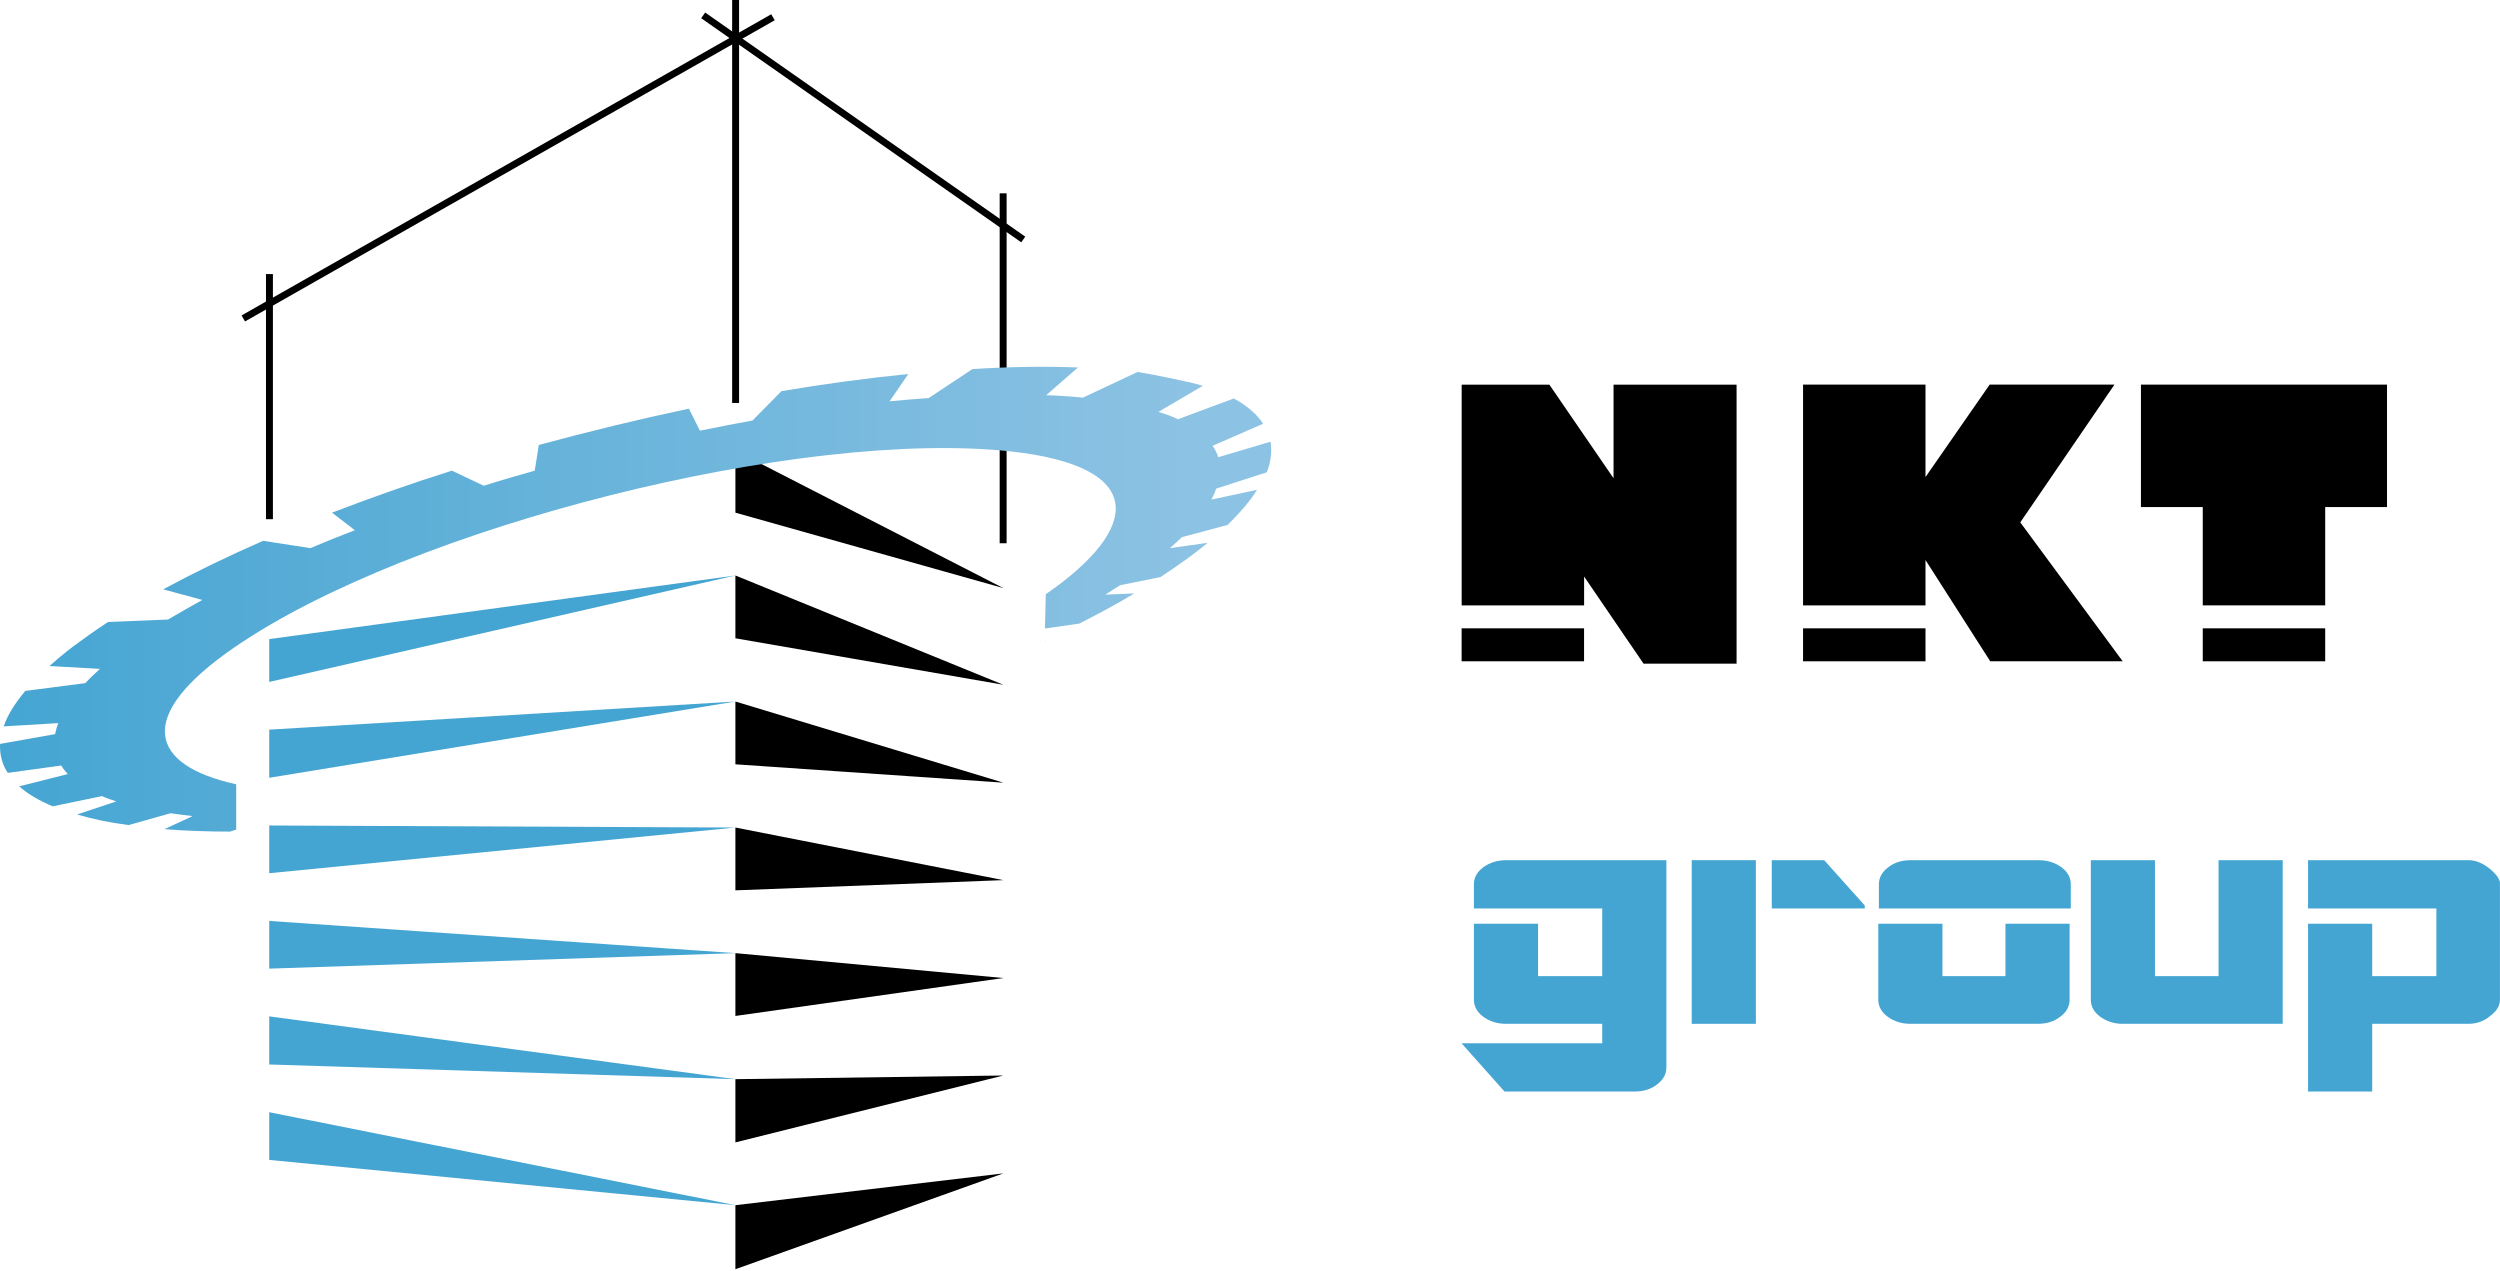
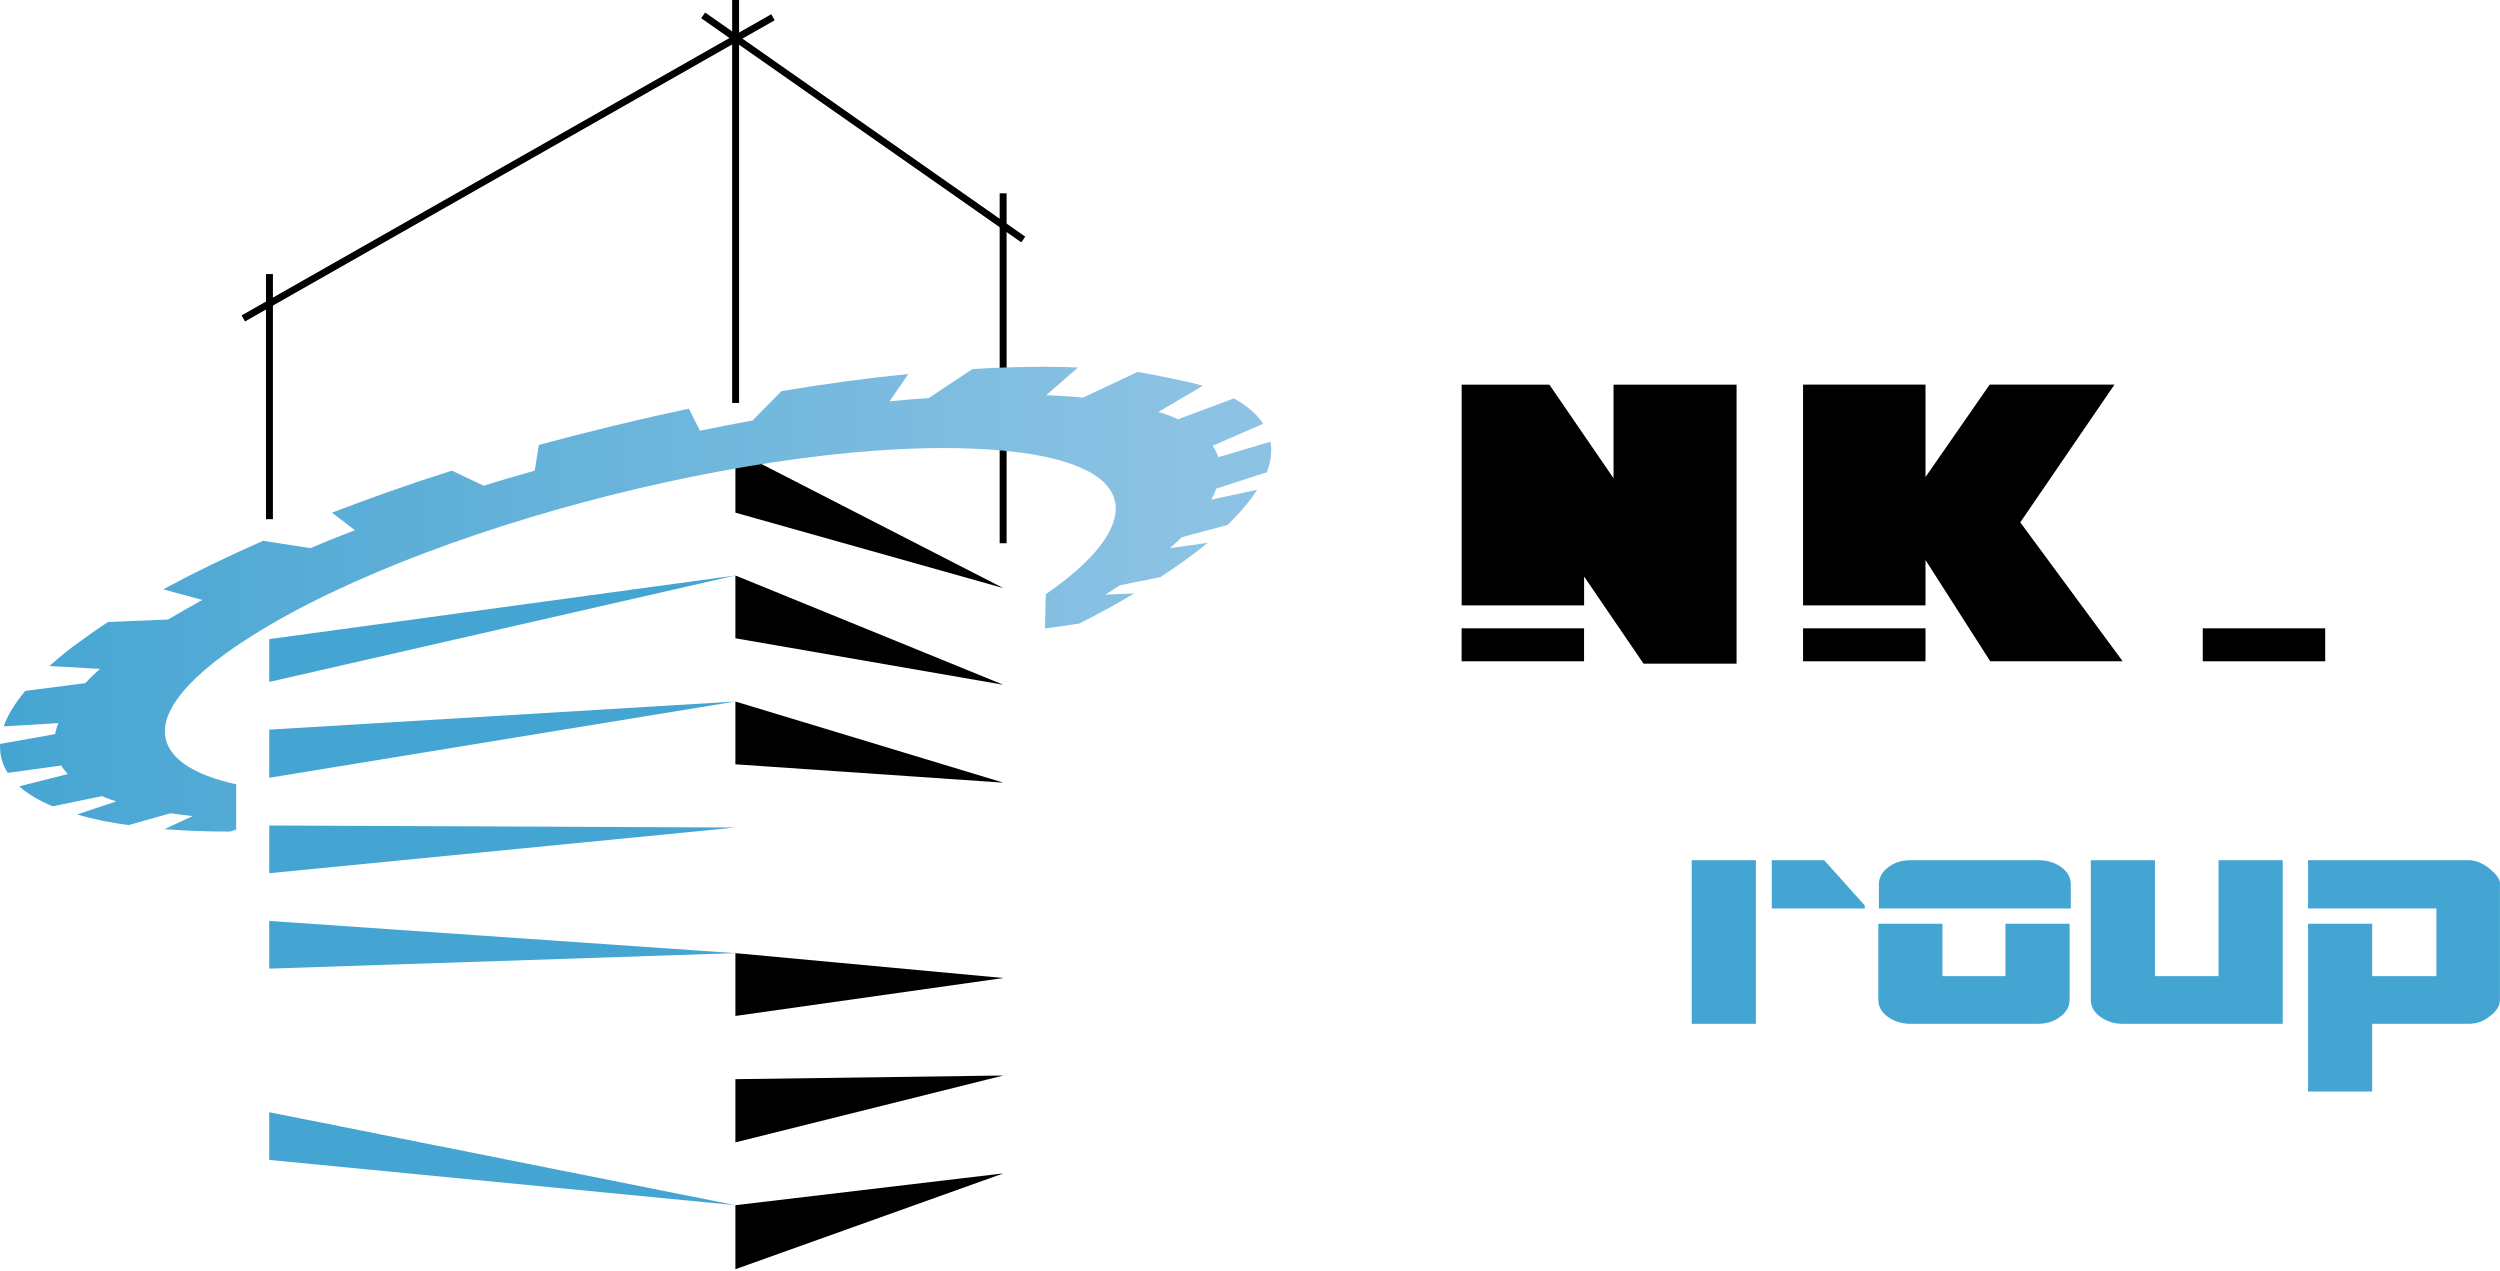
<svg xmlns="http://www.w3.org/2000/svg" width="480" height="244" viewBox="0 0 480 244" fill="none">
  <path d="M304.14 120.639H280.631V126.968H304.14V120.639Z" fill="black" />
  <path d="M309.8 73.854V91.825L297.481 73.854H280.64V116.238H304.149V110.7L315.565 127.427H333.422V73.854H309.8Z" fill="black" />
  <path d="M369.696 120.64H346.187V126.969H369.696V120.64Z" fill="black" />
  <path d="M387.893 100.295L405.976 73.847H382.015L369.696 91.592V73.847H346.187V116.231H369.696V107.528L382.128 126.968H407.559L387.893 100.295Z" fill="black" />
  <path d="M446.438 120.64H422.929V126.969H446.438V120.64Z" fill="black" />
-   <path d="M411.061 73.847V97.356H422.929V116.231H446.438V97.356H458.306V73.847H411.061Z" fill="black" />
-   <path d="M284.796 166.511C283.553 167.415 282.988 168.546 282.988 169.789V174.423H307.627V187.421H295.307V177.361H282.988V191.942C282.988 193.185 283.553 194.315 284.796 195.219C286.039 196.123 287.509 196.576 289.204 196.576H307.627V200.305H280.614L288.865 209.573H313.843C315.539 209.573 317.008 209.121 318.138 208.217C319.382 207.313 319.947 206.183 319.947 204.939V165.155H289.204C287.509 165.155 286.039 165.607 284.796 166.511Z" fill="#45A5D2" />
  <path d="M337.129 165.153H324.81V196.574H337.129V165.153Z" fill="#45A5D2" />
  <path d="M385.271 187.418H372.952V177.359H360.632V191.939C360.632 193.182 361.197 194.313 362.441 195.217C363.684 196.121 365.153 196.573 366.735 196.573H391.262C392.957 196.573 394.426 196.121 395.557 195.217C396.8 194.313 397.365 193.182 397.365 191.939V177.359H385.045V187.418H385.271Z" fill="#45A5D2" />
  <path d="M426.074 187.419H413.755V165.153H401.435V191.94C401.435 193.183 402 194.313 403.243 195.217C404.487 196.122 405.956 196.574 407.538 196.574H438.281V165.153H425.961V187.419H426.074Z" fill="#45A5D2" />
  <path d="M477.955 166.735C476.485 165.605 475.242 165.153 473.886 165.153H443.143V174.421H467.783V187.419H455.463V177.359H443.143V209.571H455.463V196.574H473.886C475.468 196.574 476.825 196.122 478.068 195.104C479.424 194.087 479.989 193.07 479.989 191.94V169.787C480.102 168.883 479.311 167.865 477.955 166.735Z" fill="#45A5D2" />
  <path d="M350.24 165.153H340.18V174.421H358.038V173.856L350.24 165.153Z" fill="#45A5D2" />
  <path d="M395.784 166.509C394.541 165.605 393.072 165.153 391.376 165.153H366.85C365.154 165.153 363.685 165.605 362.555 166.509C361.312 167.413 360.747 168.544 360.747 169.787V173.856V174.421H361.199H397.592V169.787C397.592 168.544 397.027 167.413 395.784 166.509Z" fill="#45A5D2" />
  <path d="M141.196 243.691V231.397L192.644 225.289L141.196 243.691Z" fill="black" />
  <path d="M141.196 219.338V207.201L192.644 206.496L141.196 219.338Z" fill="black" />
  <path d="M141.196 195.063V183.003L192.644 187.78L141.196 195.063Z" fill="black" />
-   <path d="M141.196 170.945V158.885L192.644 168.987L141.196 170.945Z" fill="black" />
  <path d="M141.196 146.748V134.689L192.644 150.272L141.196 146.748Z" fill="black" />
  <path d="M141.196 122.55V110.491L192.644 131.477L141.196 122.55Z" fill="black" />
  <path d="M141.199 98.432V86.53L192.647 112.919L141.199 98.432Z" fill="black" />
  <path d="M51.693 222.705L141.198 231.397L51.693 213.543V222.705Z" fill="#45A5D2" />
-   <path d="M51.693 204.381L141.198 207.201L51.693 195.141V204.381Z" fill="#45A5D2" />
  <path d="M51.693 185.98L141.198 183.004L51.693 176.818V185.98Z" fill="#45A5D2" />
  <path d="M51.693 167.656L141.198 158.885L51.693 158.494V167.656Z" fill="#45A5D2" />
  <path d="M51.693 149.332L141.198 134.689L51.693 140.092V149.332Z" fill="#45A5D2" />
  <path d="M51.693 130.929L141.198 110.491L51.693 122.706V130.929Z" fill="#45A5D2" />
  <path d="M52.399 52.622H51.068V99.685H52.399V52.622Z" fill="black" />
  <path d="M141.903 0H140.572V77.368H141.903V0Z" fill="black" />
  <path d="M193.269 37.116H191.937V104.304H193.269V37.116Z" fill="black" />
  <path d="M148.082 2.734L46.382 60.563L47.04 61.72L148.74 3.891L148.082 2.734Z" fill="black" />
  <path d="M135.392 2.406L134.628 3.496L196.083 46.527L196.847 45.436L135.392 2.406Z" fill="black" />
  <path d="M243.231 90.679C244.014 88.643 244.249 86.686 243.935 84.806L233.912 87.782C233.677 86.999 233.286 86.294 232.816 85.589L242.526 81.361C241.351 79.56 239.472 77.915 236.888 76.506L226.16 80.499C225.063 79.951 223.81 79.481 222.401 79.09L230.936 74.078C228.274 73.217 219.582 71.572 218.407 71.416L207.914 76.349C205.643 76.114 203.294 75.957 200.866 75.879L206.974 70.554C200.788 70.319 193.975 70.398 186.693 70.868L178.314 76.427C175.808 76.584 173.302 76.819 170.796 77.054L174.399 71.807C166.568 72.59 158.424 73.687 150.045 75.096L144.485 80.734C141.118 81.361 137.751 81.987 134.384 82.692L132.269 78.463C122.637 80.499 113.006 82.849 103.452 85.433L102.669 90.366C99.38 91.306 96.091 92.245 92.881 93.263L86.773 90.366C78.785 92.872 71.111 95.613 63.75 98.432L68.136 101.799C65.238 102.895 62.341 104.07 59.6 105.244L50.517 103.835C43.547 106.889 37.126 110.021 31.331 113.153L38.849 115.189C36.578 116.442 34.385 117.695 32.271 118.948L20.76 119.418C18.332 120.984 16.061 122.629 13.947 124.195C12.303 125.448 10.815 126.701 9.484 127.875L19.194 128.423C18.176 129.363 17.236 130.224 16.375 131.164L4.863 132.652C2.827 135.079 1.418 137.35 0.713 139.465L11.206 138.838C10.893 139.543 10.736 140.248 10.58 140.952L0.008 142.832C-0.07 144.868 0.4 146.747 1.496 148.392L11.754 146.982C12.068 147.53 12.537 148.078 13.007 148.627L3.689 150.976C5.333 152.464 7.526 153.717 10.11 154.813L19.585 152.855C20.447 153.247 21.386 153.56 22.326 153.873L14.808 156.379C17.706 157.24 20.995 157.945 24.675 158.415L32.741 156.144C34.072 156.301 35.481 156.536 36.969 156.692L31.566 159.198C35.481 159.511 39.71 159.668 44.174 159.668L45.348 159.276V150.584C28.59 146.904 25.771 137.507 45.035 124.273C78.785 101.094 153.725 82.222 194.21 86.686C220.13 89.583 219.269 101.329 200.788 114.093L200.631 120.671L207.209 119.731C211.046 117.774 214.57 115.894 217.781 113.936L212.221 114.171C213.161 113.545 214.1 112.997 215.04 112.37L222.792 110.804C226.16 108.612 229.214 106.419 231.876 104.226L224.593 105.244C225.455 104.54 226.16 103.835 226.943 103.13L235.713 100.781C238.062 98.432 240.02 96.239 241.351 94.046L232.581 95.926C232.972 95.221 233.286 94.516 233.52 93.811L243.231 90.679Z" fill="url(#paint0_linear_158:79)" />
  <path d="M200.707 123.022C200.785 123.022 200.785 122.944 200.863 122.944H200.707V123.022Z" fill="url(#paint1_linear_158:79)" />
  <defs>
    <linearGradient id="paint0_linear_158:79" x1="0.008" y1="114.993" x2="244.086" y2="114.993" gradientUnits="userSpaceOnUse">
      <stop stop-color="#45A5D2" />
      <stop offset="0.932" stop-color="#8CC2E3" />
    </linearGradient>
    <linearGradient id="paint1_linear_158:79" x1="200.708" y1="122.95" x2="200.877" y2="122.95" gradientUnits="userSpaceOnUse">
      <stop stop-color="#45A5D2" />
      <stop offset="0.932" stop-color="#8CC2E3" />
    </linearGradient>
  </defs>
</svg>